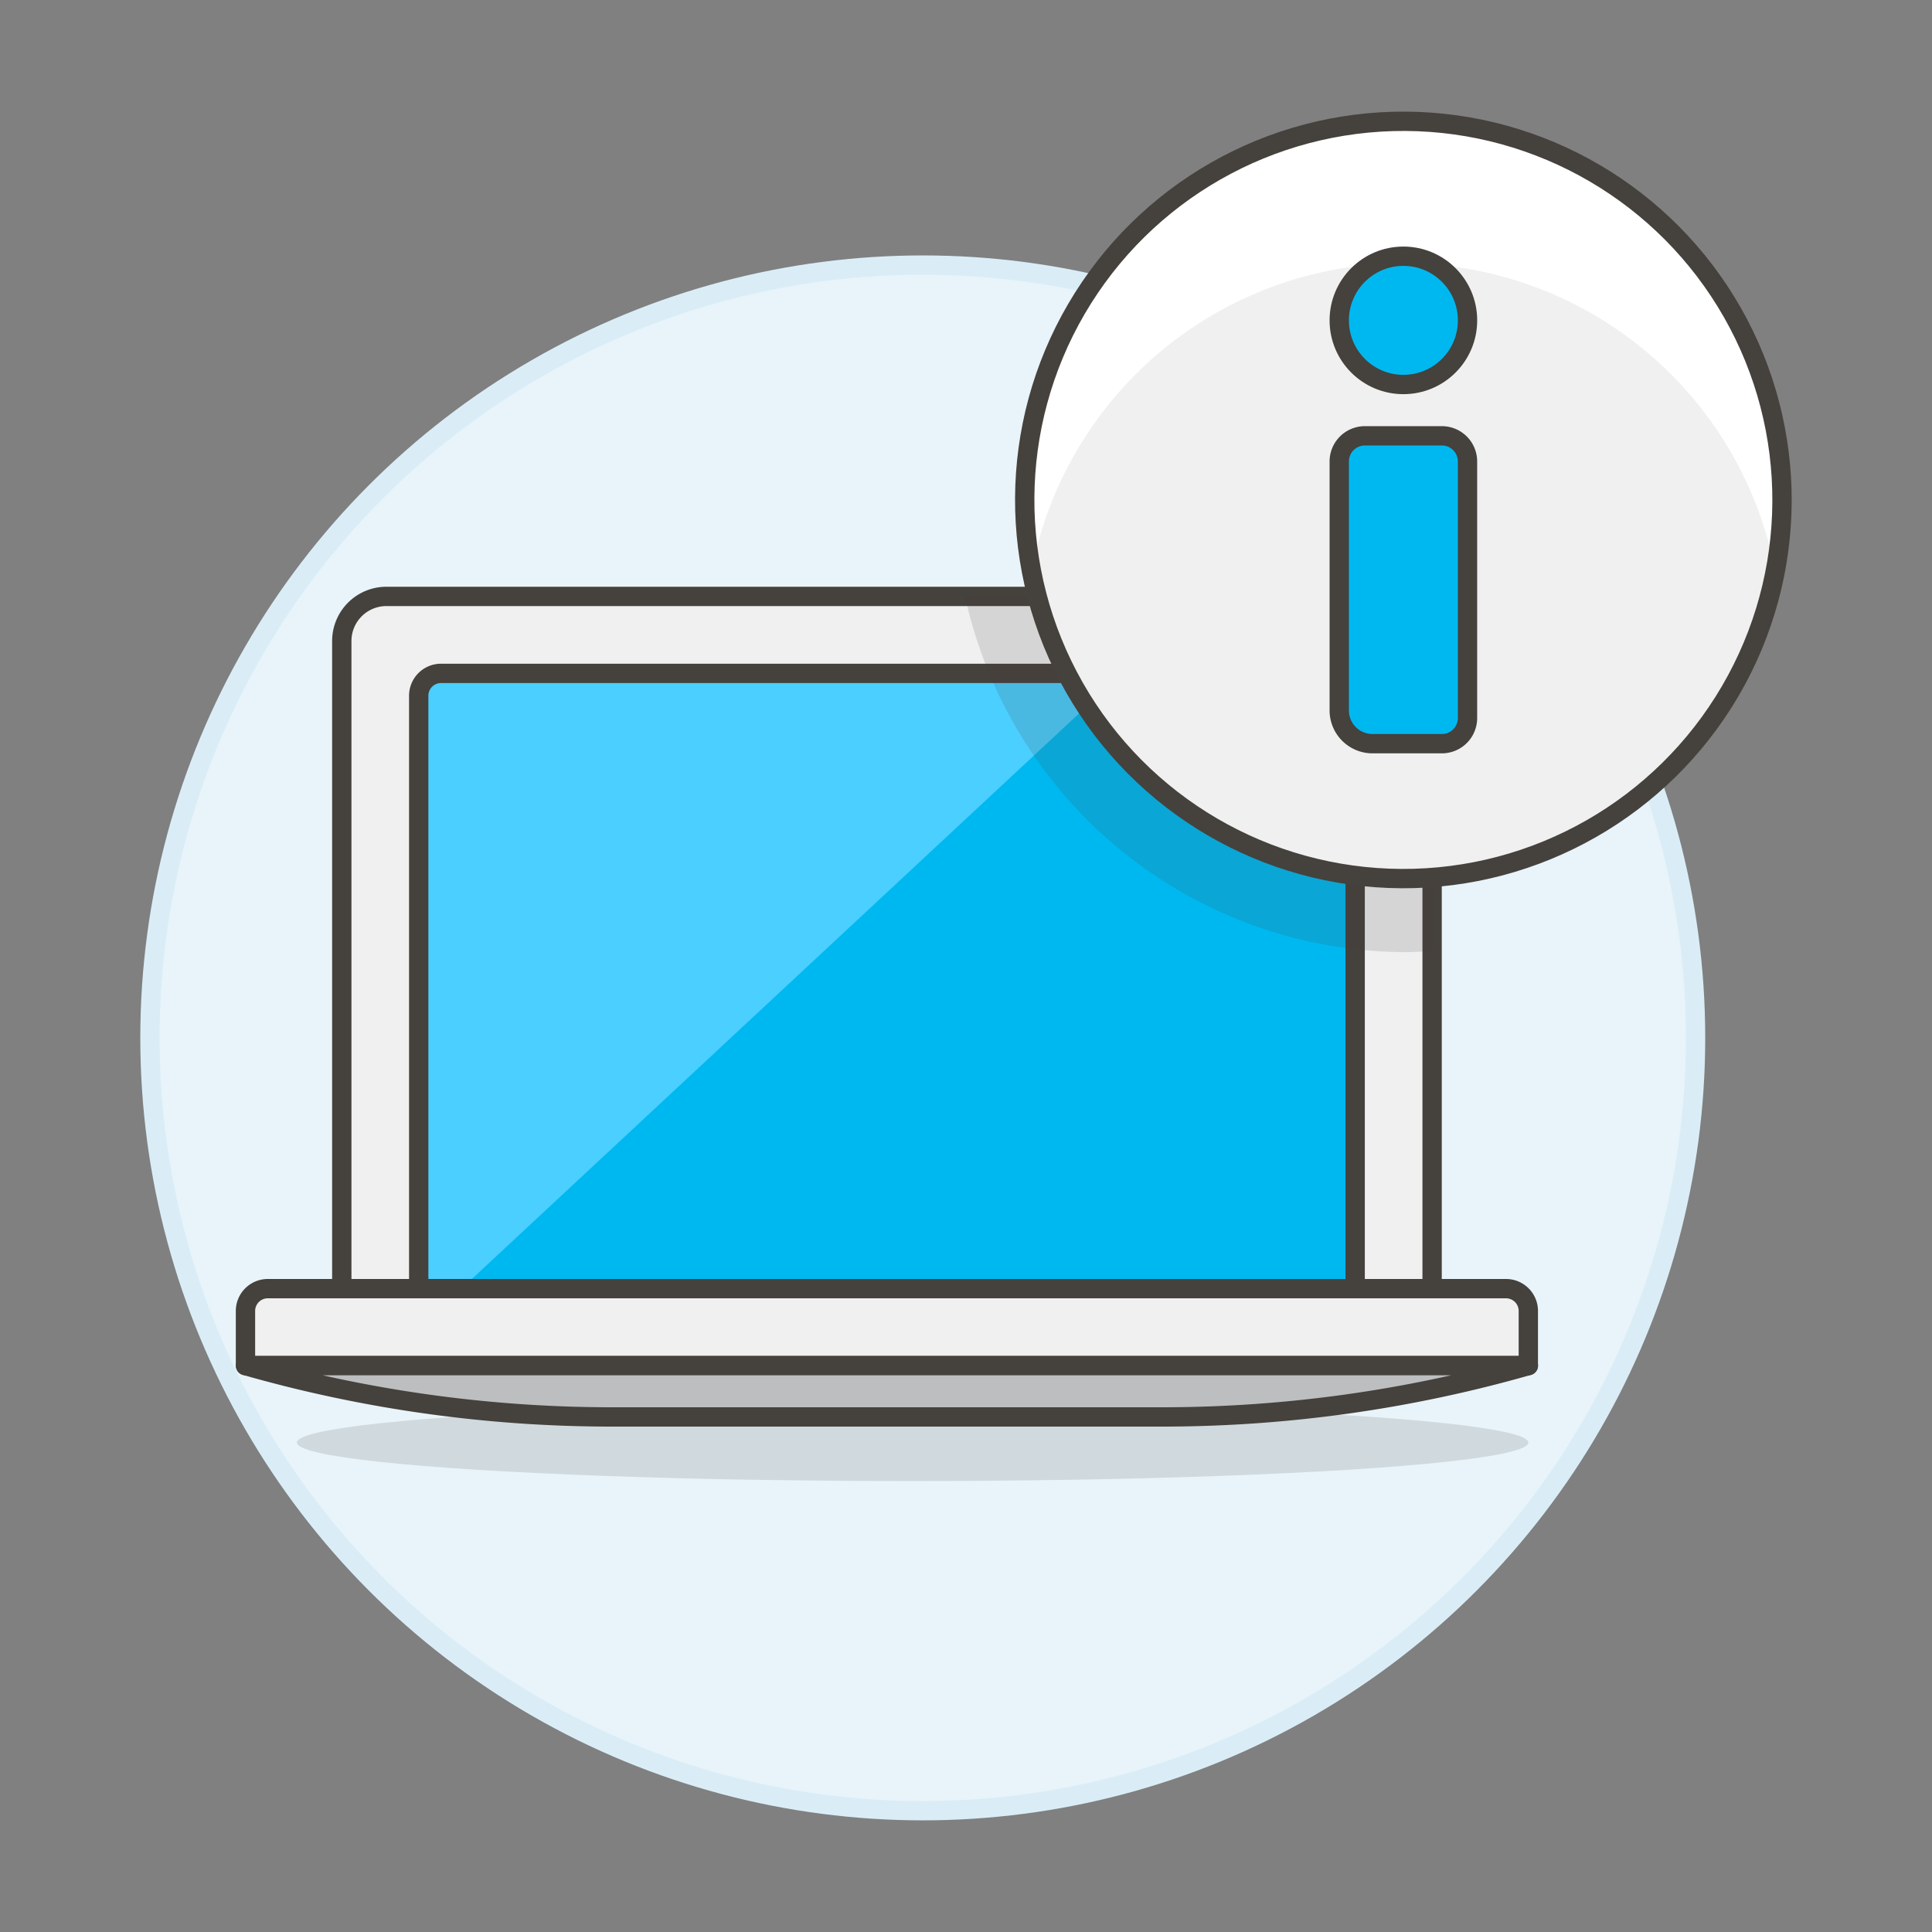
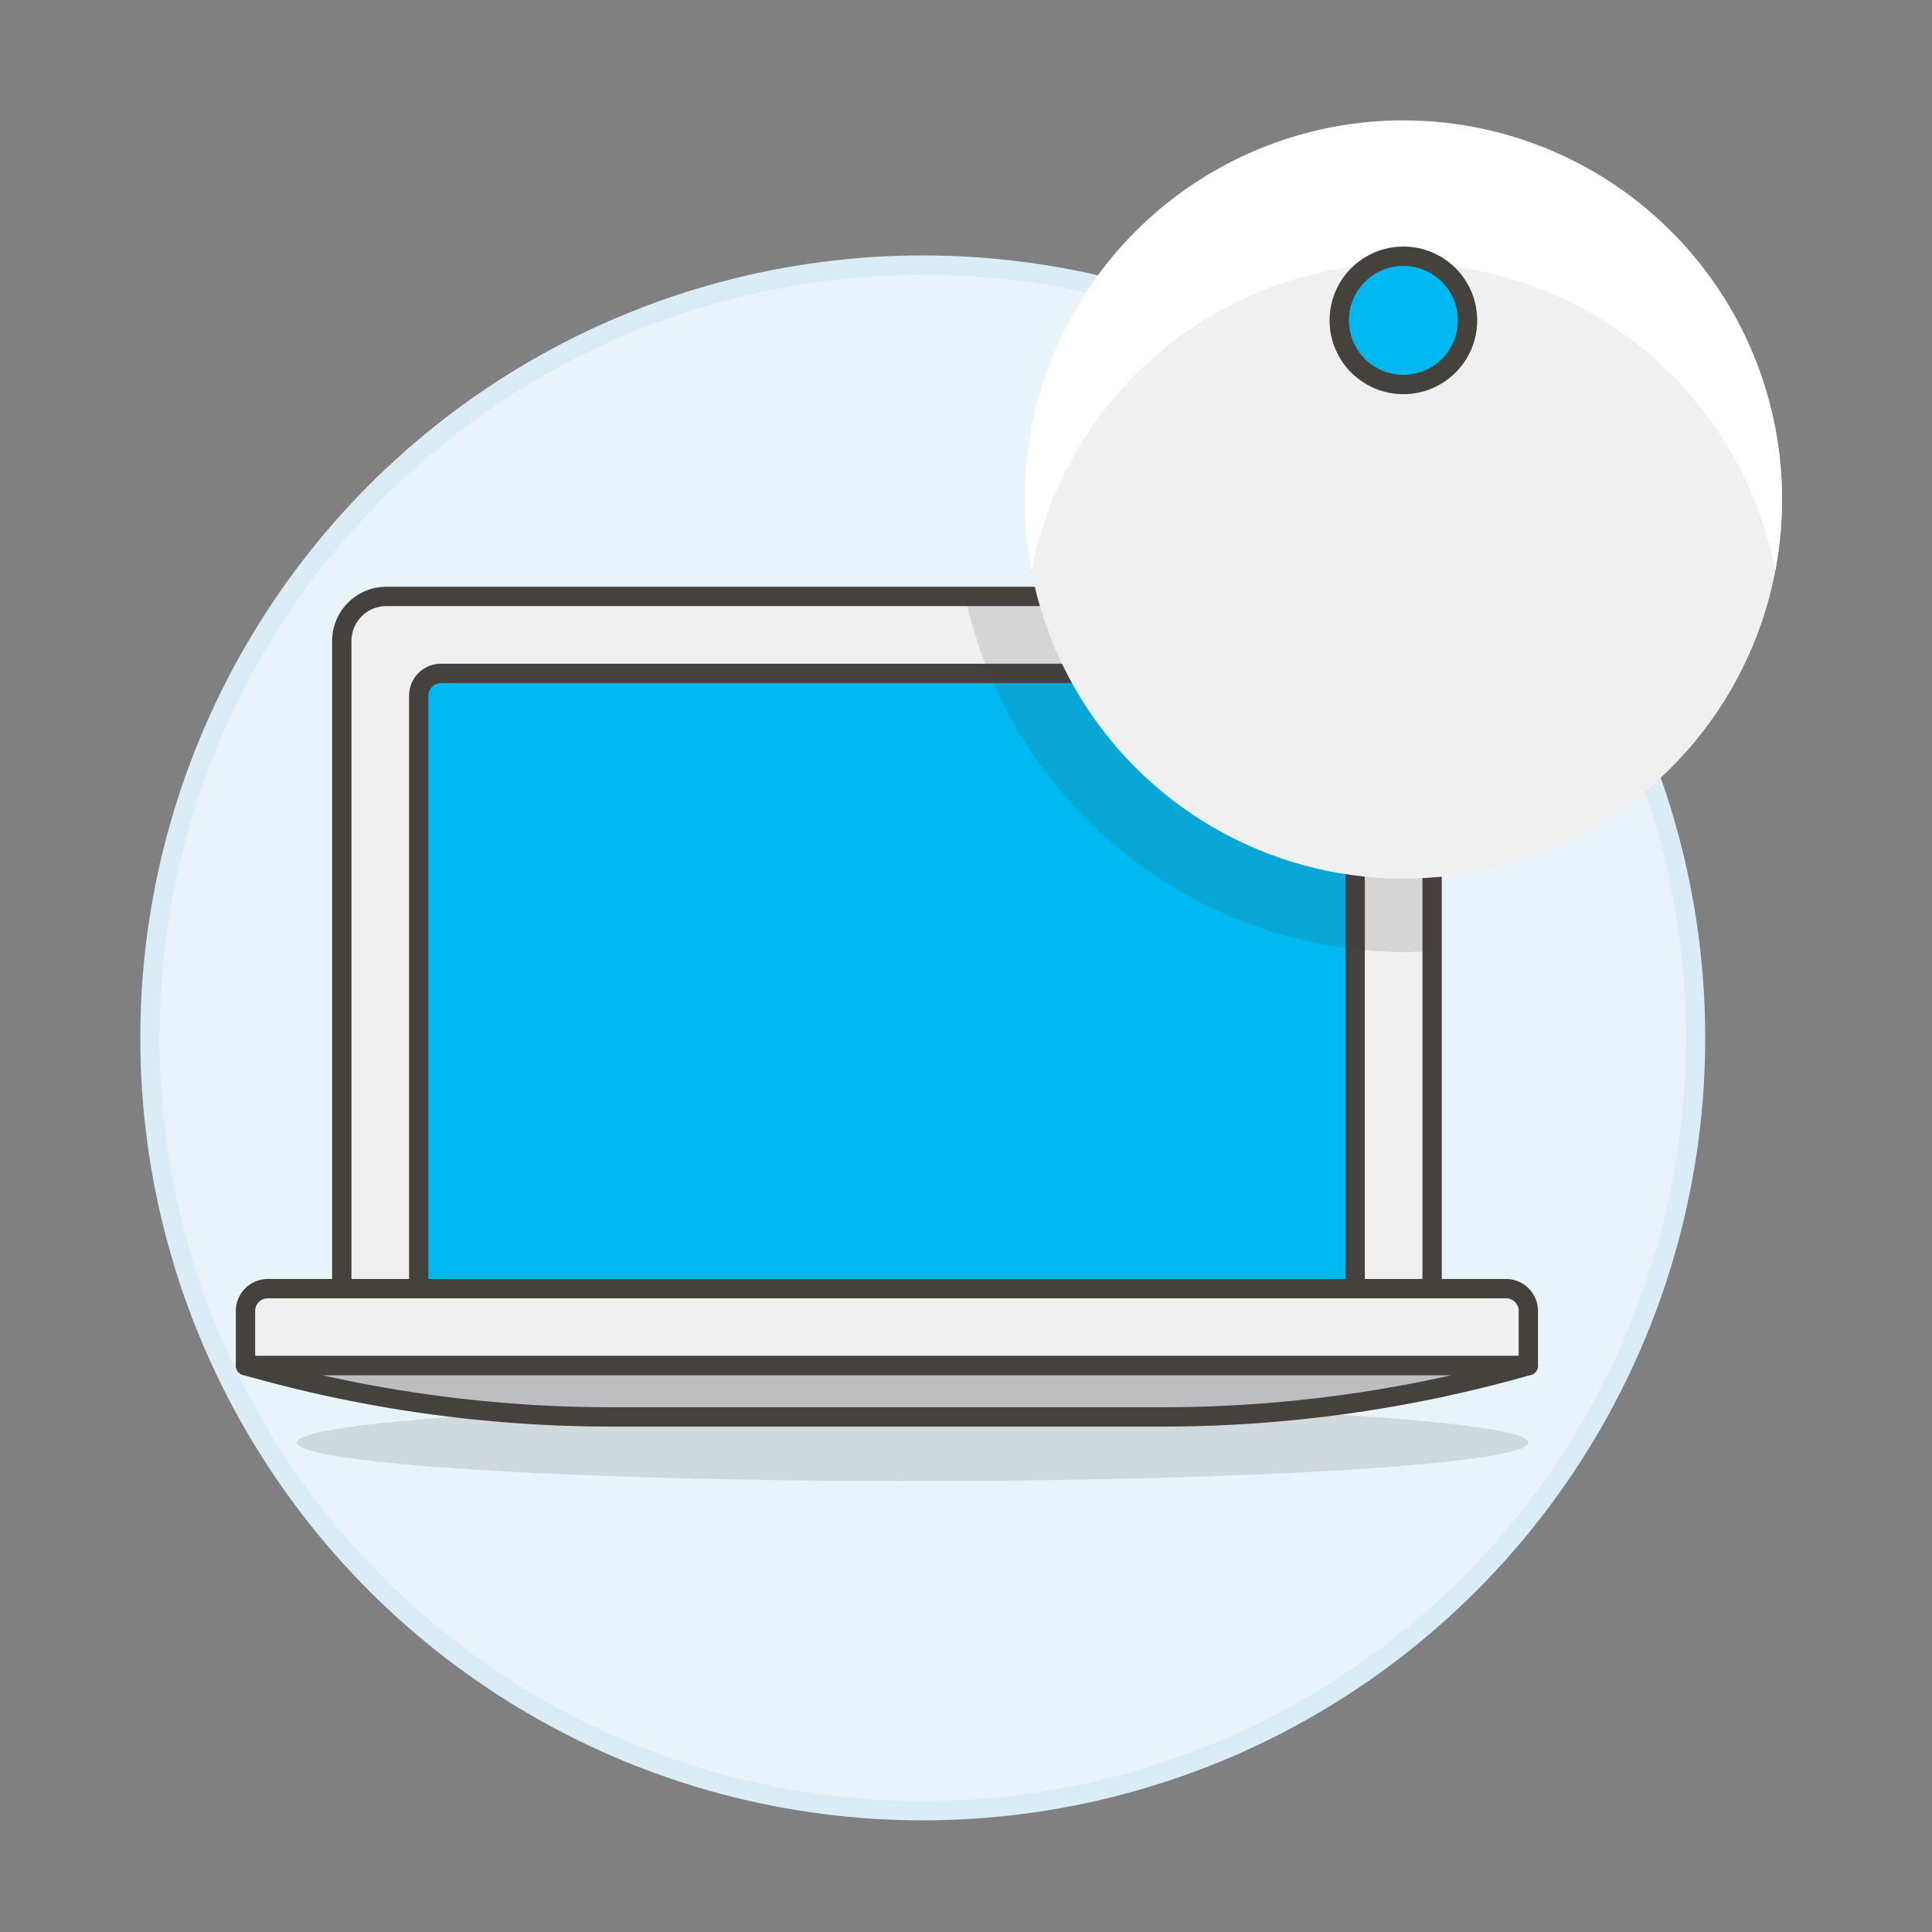
<svg xmlns="http://www.w3.org/2000/svg" viewBox="0 0 100 100">
  <rect x="0" y="0" width="100" height="100" fill="#808080" stroke="none" />
  <g class="nc-icon-wrapper">
    <defs />
    <circle class="a" cx="47.762" cy="53.721" r="40" fill="#e8f4fa" stroke="#daedf7" stroke-miterlimit="10" />
    <path class="b" d="M74.126 33.18a2.31 2.31 0 0 0-2.309-2.31H20a2.31 2.31 0 0 0-2.309 2.31V66.7h56.435z" fill="#f0f0f0" stroke="#45413c" stroke-linecap="round" stroke-linejoin="round" />
    <path class="c" d="M70.143 36.009a1.155 1.155 0 0 0-1.155-1.155H22.827a1.155 1.155 0 0 0-1.154 1.155V66.7h48.47z" style="" fill="#00b8f0" />
-     <path class="d" d="M58.08 34.854L23.886 66.7h-2.213V36.009a1.155 1.155 0 0 1 1.154-1.155z" style="" fill="#4acfff" />
    <path class="e" d="M70.143 36.009a1.155 1.155 0 0 0-1.155-1.155H22.827a1.155 1.155 0 0 0-1.154 1.155V66.7h48.47z" stroke="#45413c" stroke-linecap="round" stroke-linejoin="round" fill="none" />
    <ellipse class="f" cx="47.236" cy="74.667" rx="31.871" ry="1.992" fill="#45413c" opacity="0.15" />
    <path class="b" d="M79.106 70.684h-66.4v-2.829a1.155 1.155 0 0 1 1.158-1.155h64.087a1.155 1.155 0 0 1 1.155 1.155z" fill="#f0f0f0" stroke="#45413c" stroke-linecap="round" stroke-linejoin="round" />
    <path class="g" d="M79.106 70.684a69.024 69.024 0 0 1-18.963 2.656H31.672a69.024 69.024 0 0 1-18.963-2.656h66.4z" stroke="#45413c" stroke-linecap="round" stroke-linejoin="round" fill="#bdbec0" />
    <path class="f" d="M74.126 33.18a2.31 2.31 0 0 0-2.309-2.31H49.952a23.4 23.4 0 0 0 22.859 18.413c.444 0 .877-.042 1.315-.067z" fill="#45413c" opacity="0.15" />
    <g>
      <circle class="h" cx="72.639" cy="25.878" r="19.599" transform="rotate(-89.694 72.638 25.878)" style="" fill="#f0f0f0" />
      <path class="i" d="M72.639 13.628a19.6 19.6 0 0 1 19.243 15.925 19.6 19.6 0 1 0-38.487 0 19.6 19.6 0 0 1 19.244-15.925z" style="" fill="#fff" />
-       <circle class="e" cx="72.639" cy="25.878" r="19.599" transform="rotate(-89.694 72.638 25.878)" stroke="#45413c" stroke-linecap="round" stroke-linejoin="round" fill="none" />
    </g>
    <g>
-       <path class="j" d="M75.958 37.166a1.327 1.327 0 0 1-1.328 1.327h-3.588a1.722 1.722 0 0 1-1.723-1.723V23.886a1.328 1.328 0 0 1 1.328-1.328h3.983a1.328 1.328 0 0 1 1.328 1.328z" stroke="#45413c" stroke-linecap="round" stroke-linejoin="round" fill="#00b8f0" />
      <circle class="j" cx="72.639" cy="16.582" r="3.32" stroke="#45413c" stroke-linecap="round" stroke-linejoin="round" fill="#00b8f0" />
    </g>
  </g>
</svg>